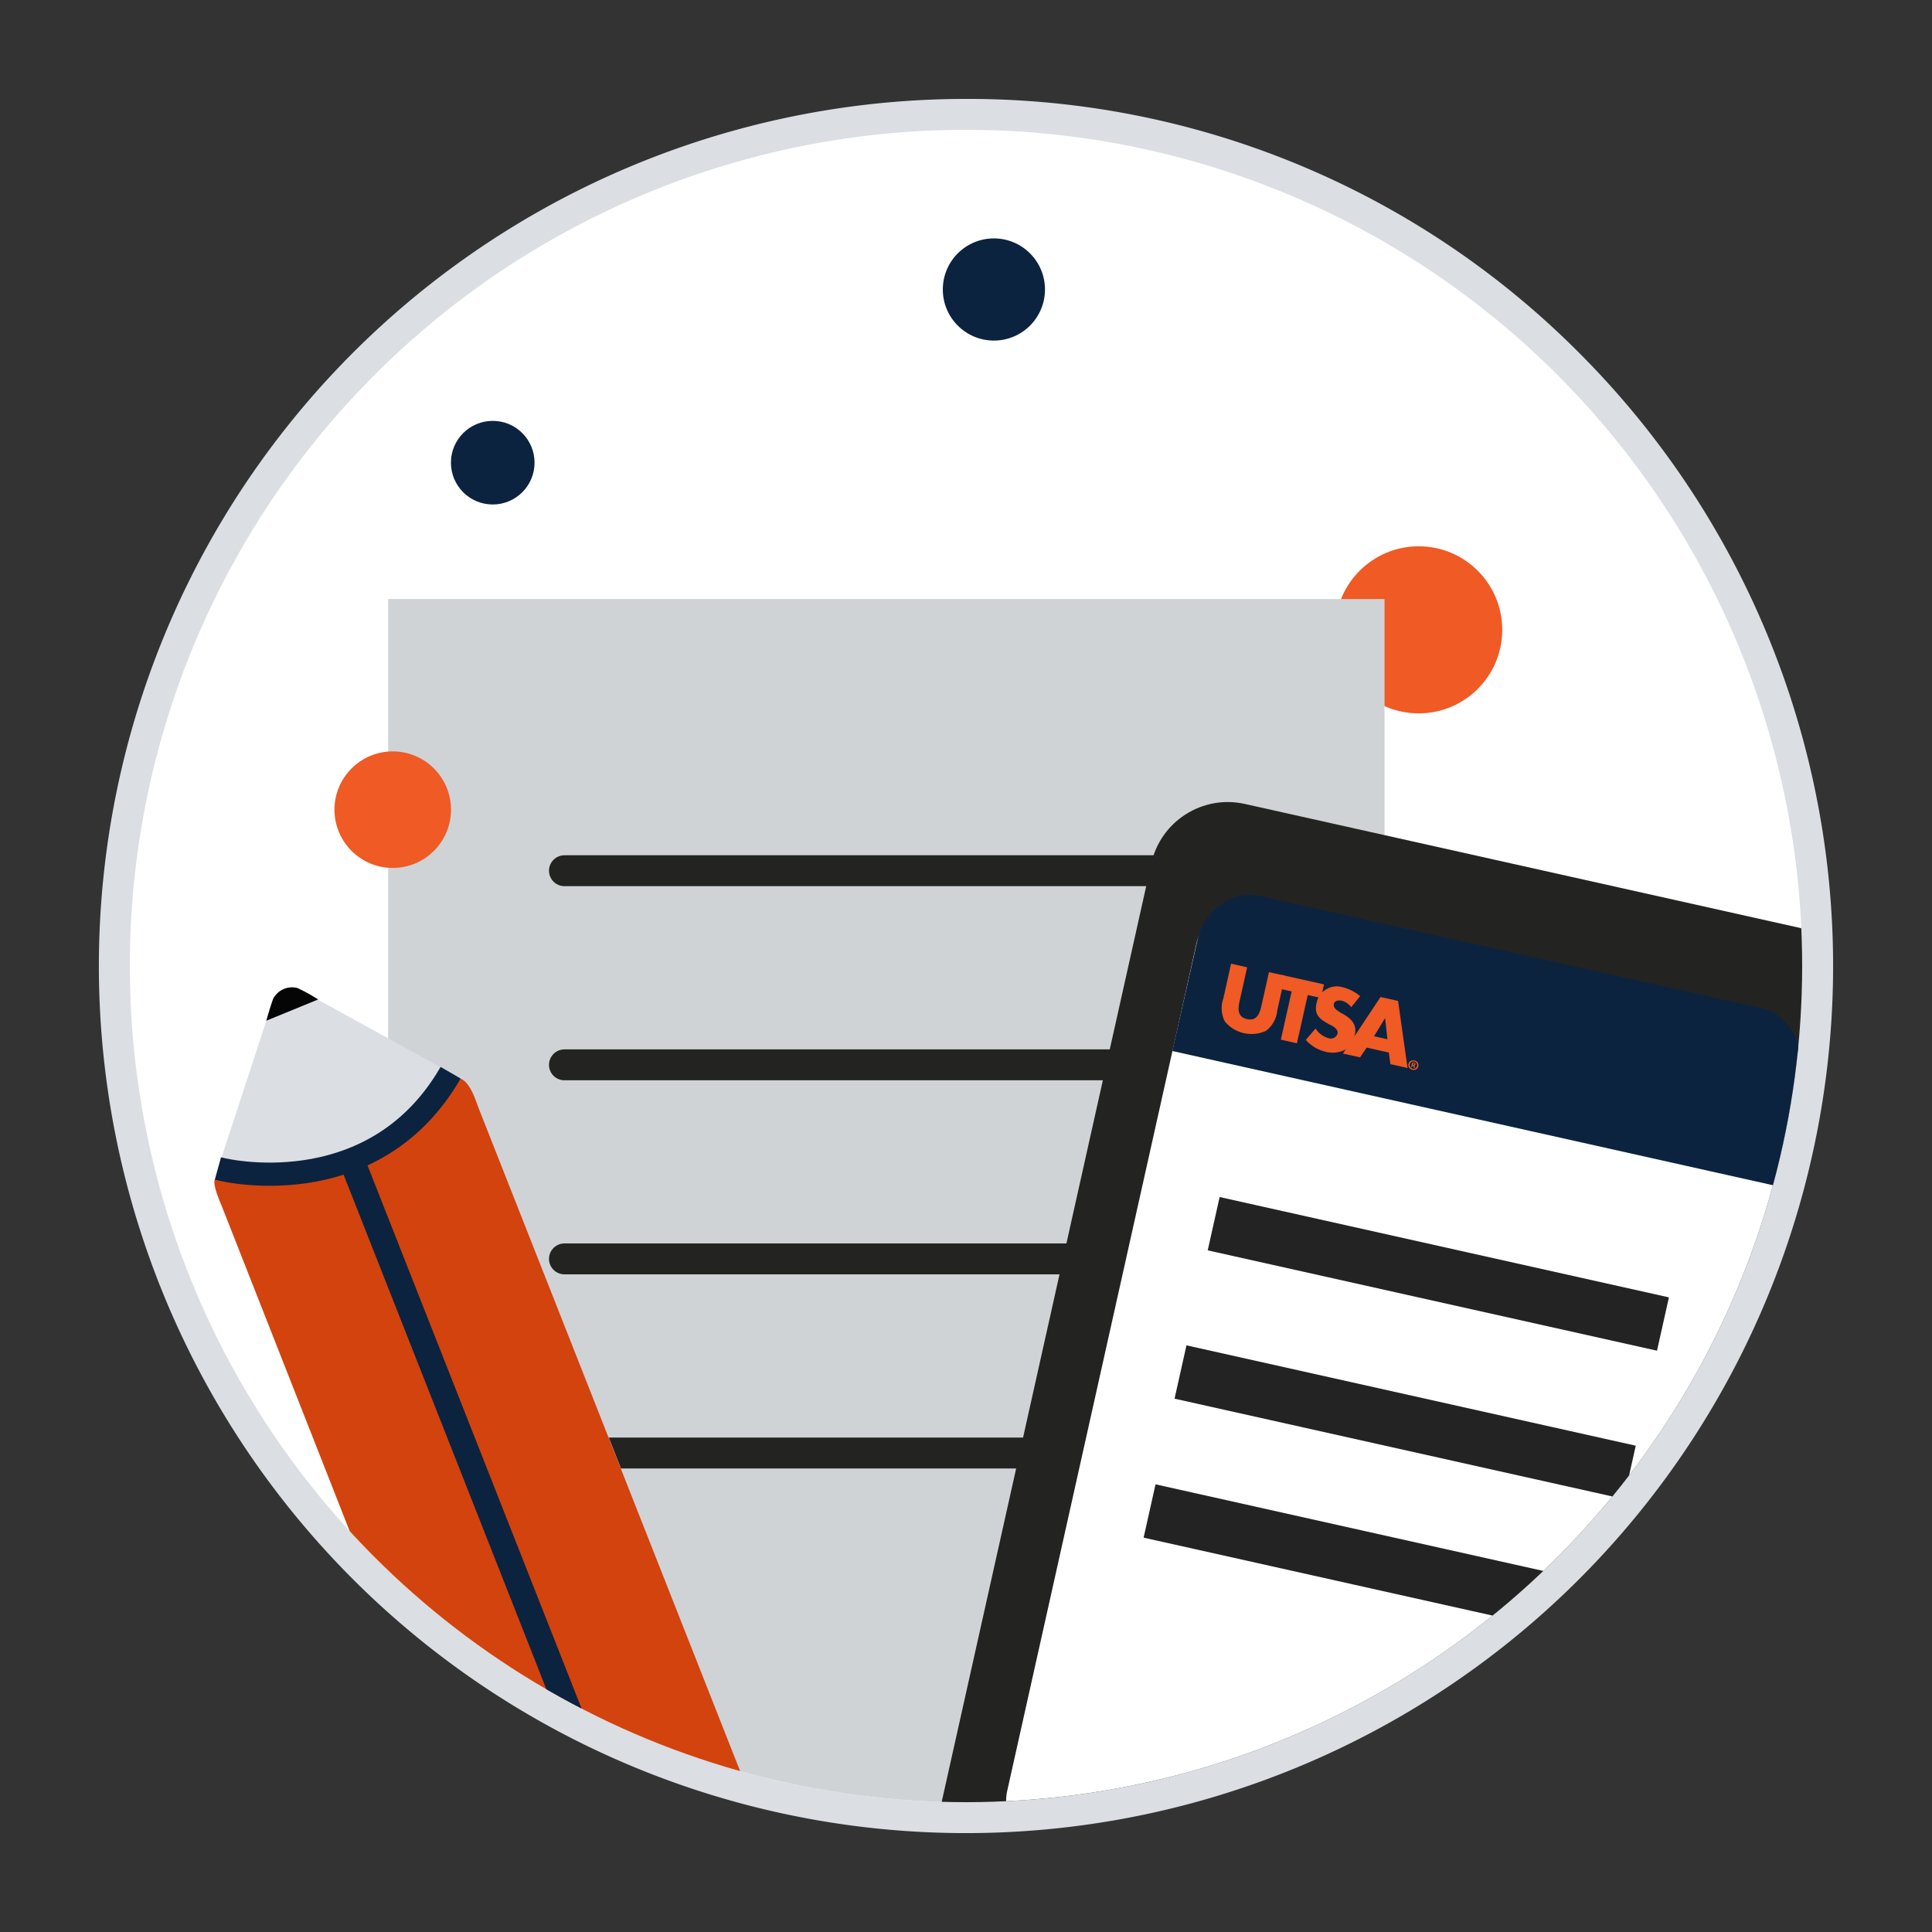
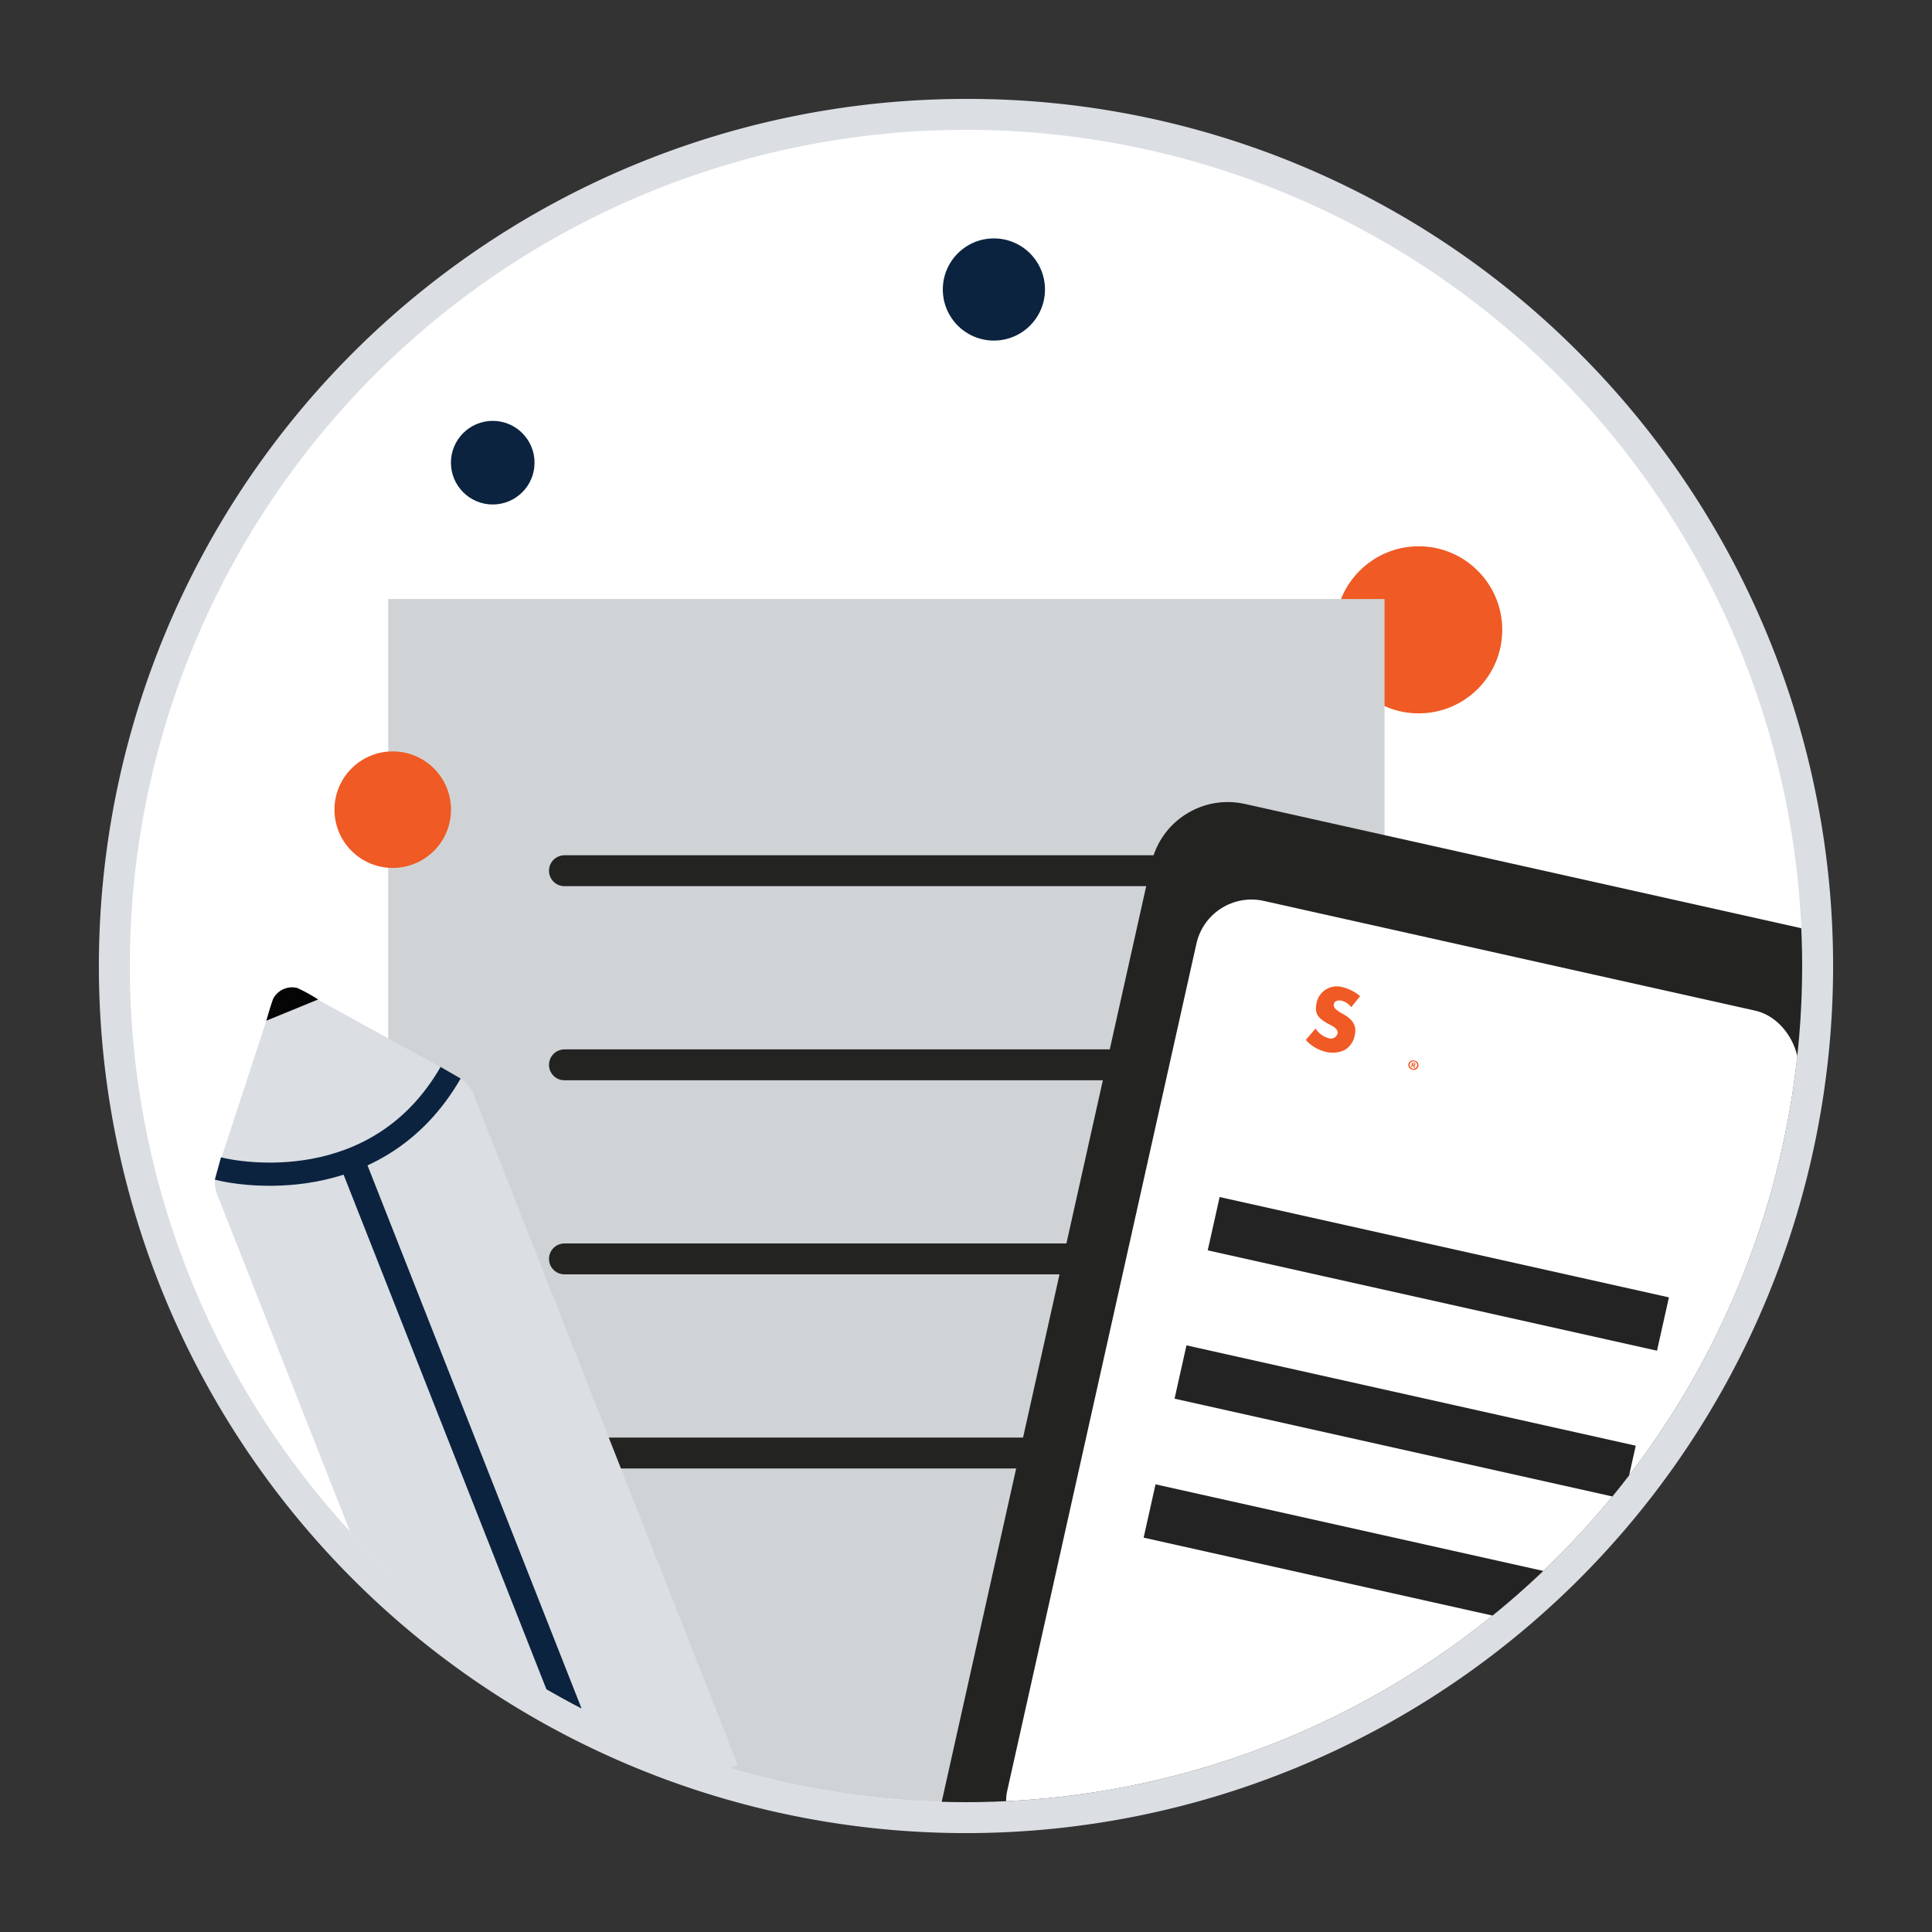
<svg xmlns="http://www.w3.org/2000/svg" viewBox="0 0 250 250">
  <rect x="0" y="0" width="250" height="250" fill="#333333" stroke="none" />
  <defs>
    <style>.cls-1,.cls-11,.cls-7{fill:none;}.cls-2{fill:#fff;}.cls-3{fill:#dbdee3;}.cls-4{fill:#f05a24;}.cls-5{clip-path:url(#clip-path);}.cls-6{fill:#d0d3d6;}.cls-7{stroke:#232322;stroke-linecap:round;stroke-width:4px;}.cls-11,.cls-7{stroke-miterlimit:10;}.cls-8{fill:#d3430d;}.cls-9{fill:#0b233f;}.cls-10{fill:#050505;}.cls-11{stroke:#0b233f;stroke-width:3px;}.cls-12{fill:#232322;}.cls-13{fill:#232323;}</style>
    <clipPath id="clip-path">
      <circle class="cls-1" cx="125" cy="125" r="108.2" />
    </clipPath>
  </defs>
  <g id="Layer_2" data-name="Layer 2">
    <circle class="cls-2" cx="125" cy="125" r="110.2" />
    <path class="cls-3" d="M125,16.8A108.2,108.2,0,1,1,16.8,125,108.2,108.2,0,0,1,125,16.8m0-4A112.2,112.2,0,0,0,45.66,204.34,112.2,112.2,0,0,0,204.34,45.66,111.47,111.47,0,0,0,125,12.8Z" />
    <circle class="cls-4" cx="183.58" cy="81.5" r="10.81" />
    <g class="cls-5">
      <rect class="cls-6" x="50.23" y="77.51" width="128.93" height="157.4" />
      <line class="cls-7" x1="73.04" y1="112.67" x2="156.35" y2="112.67" />
      <line class="cls-7" x1="73.04" y1="137.79" x2="156.35" y2="137.79" />
      <line class="cls-7" x1="73.04" y1="162.9" x2="156.35" y2="162.9" />
      <line class="cls-7" x1="73.04" y1="188.02" x2="156.35" y2="188.02" />
      <path class="cls-3" d="M95.47,228.39,62.34,241.45,28.09,154.53a4,4,0,0,1-.08-2.75l7.29-22.26a2.5,2.5,0,0,1,3.58-1.41l20.52,11.3a4.09,4.09,0,0,1,1.82,2.07Z" />
-       <path class="cls-8" d="M96.17,230.18,63,243.24,28.8,156.32c-.35-.88-1.31-3-1-3.74,0,0,13-1.22,16.92-2.84s14.9-10.17,14.9-10.17c1.3.59,1.92,2.82,2.27,3.7Z" />
      <rect class="cls-9" x="61.1" y="147.99" width="3.32" height="91.92" transform="translate(-66.73 36.51) rotate(-21.51)" />
      <path class="cls-10" d="M41.17,129.33a22.46,22.46,0,0,0-2.71-1.49,2.77,2.77,0,0,0-3.11,1.4c-.3.76-.89,2.84-.89,2.84Z" />
      <path class="cls-11" d="M28.2,151.2c2.37.65,20.6,4.1,30.11-12.39" />
      <rect class="cls-12" x="134.13" y="110.5" width="95.65" height="145.86" rx="10.14" transform="translate(44.37 -35.26) rotate(12.59)" />
      <rect class="cls-2" x="141.59" y="122.16" width="79.74" height="126.98" rx="7.3" transform="translate(44.85 -35.1) rotate(12.59)" />
-       <path class="cls-9" d="M229.52,153.39,151.7,136,155,121.44c.8-3.56,4.44-6.28,8-5.49l64.93,14.51c3.56.79,5.69,4.81,4.9,8.37Z" />
      <rect class="cls-13" x="156.32" y="161.31" width="59.57" height="7.07" transform="translate(40.42 -36.61) rotate(12.59)" />
      <rect class="cls-13" x="152.03" y="180.51" width="59.57" height="7.07" transform="translate(44.5 -35.22) rotate(12.59)" />
      <rect class="cls-13" x="148.02" y="198.49" width="59.57" height="7.07" transform="translate(48.33 -33.91) rotate(12.59)" />
-       <path class="cls-4" d="M166.28,126.25l-1,4.5a3.74,3.74,0,0,1-1.46,2.64,4.49,4.49,0,0,1-5.31-1.19,3.72,3.72,0,0,1-.21-3l1-4.5,2.08.47-.94,4.21c-.24,1-.42,2.19.92,2.49s1.67-.82,1.9-1.86l.94-4.21Z" />
-       <path class="cls-4" d="M167.82,135l-2.08-.47,1.4-6.24-1.72-.38.39-1.76,5.52,1.23-.39,1.76-1.72-.38Z" />
      <path class="cls-4" d="M174.85,130.33a2.24,2.24,0,0,0-1.26-.84c-.38-.09-.94,0-1,.47s.42.77.75,1l.5.28c1,.58,1.77,1.33,1.48,2.62a2.76,2.76,0,0,1-1.31,2,3.6,3.6,0,0,1-2.44.25,5,5,0,0,1-2.6-1.54l1.26-1.48a2.94,2.94,0,0,0,1.66,1.24.91.91,0,0,0,1.19-.58c.13-.58-.64-1-1.06-1.19-1.22-.67-2-1.2-1.66-2.75a2.67,2.67,0,0,1,3.36-2.07A5.62,5.62,0,0,1,176,128.9Z" />
-       <path class="cls-4" d="M176.85,135.56l-.86,1.26-2.21-.49,4.86-7.32,2.27.51,1.23,8.68-2.22-.5-.21-1.5Zm2.38-3.82h0l-1.43,2.35,1.73.39Z" />
      <path class="cls-4" d="M183,137.23a.61.61,0,1,1-.27,1.18.61.61,0,0,1-.48-.73.62.62,0,0,1,.75-.45Zm0,.12a.48.48,0,0,0-.21.94.48.48,0,0,0,.21-.94Zm-.27.75-.14,0,.14-.58a.75.75,0,0,1,.23,0,.28.28,0,0,1,.19.09.16.16,0,0,1,0,.14c0,.07-.08.1-.15.11h0c.05,0,.07.08.07.17a.46.46,0,0,0,0,.15l-.14,0a.3.3,0,0,1,0-.15.12.12,0,0,0-.1-.13h-.07Zm.08-.33.06,0c.08,0,.15,0,.16-.06s0-.1-.11-.12h-.07Z" />
    </g>
    <circle class="cls-9" cx="63.76" cy="59.87" r="5.41" />
    <circle class="cls-9" cx="128.61" cy="37.46" r="6.61" />
    <circle class="cls-4" cx="50.82" cy="104.77" r="7.54" />
  </g>
</svg>